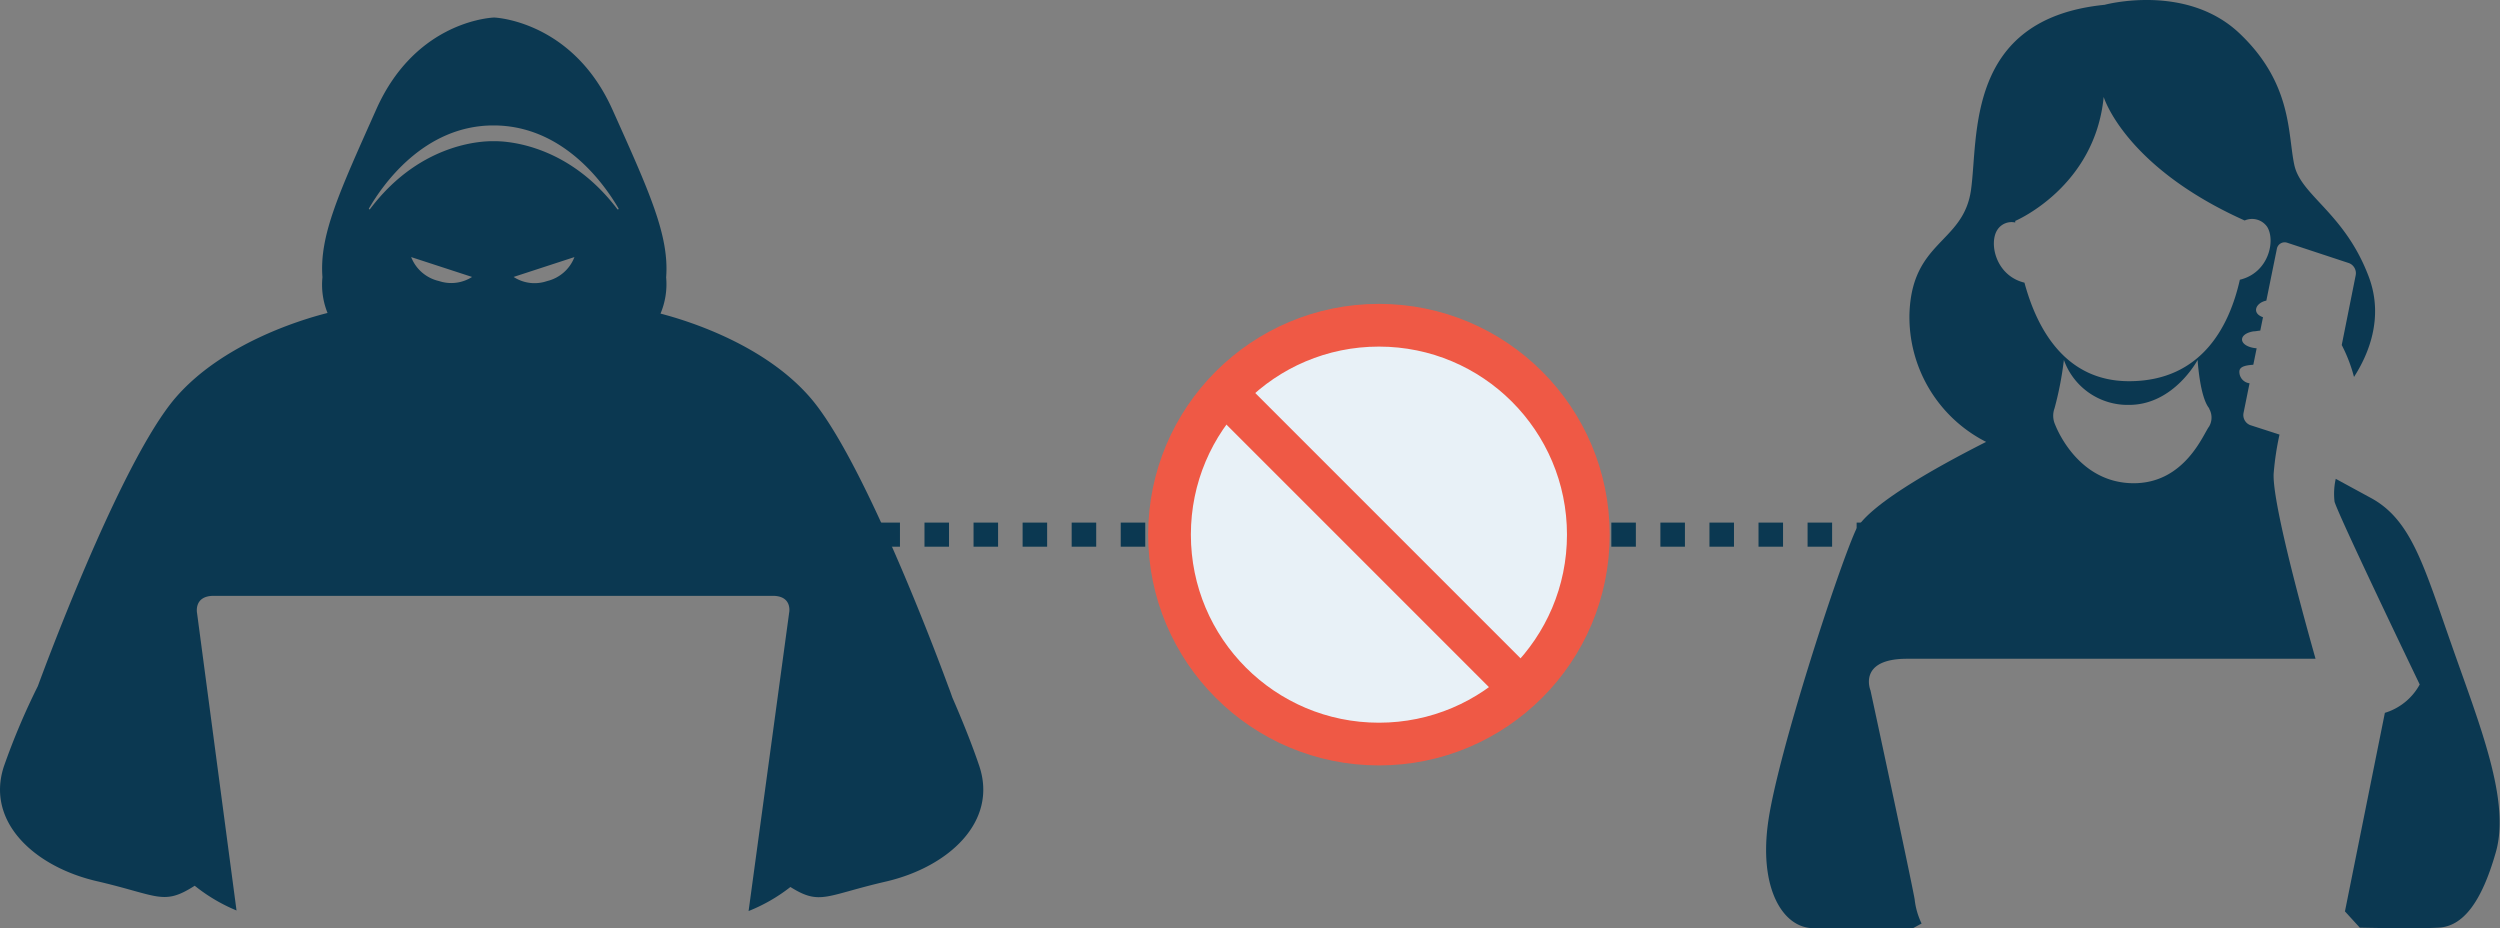
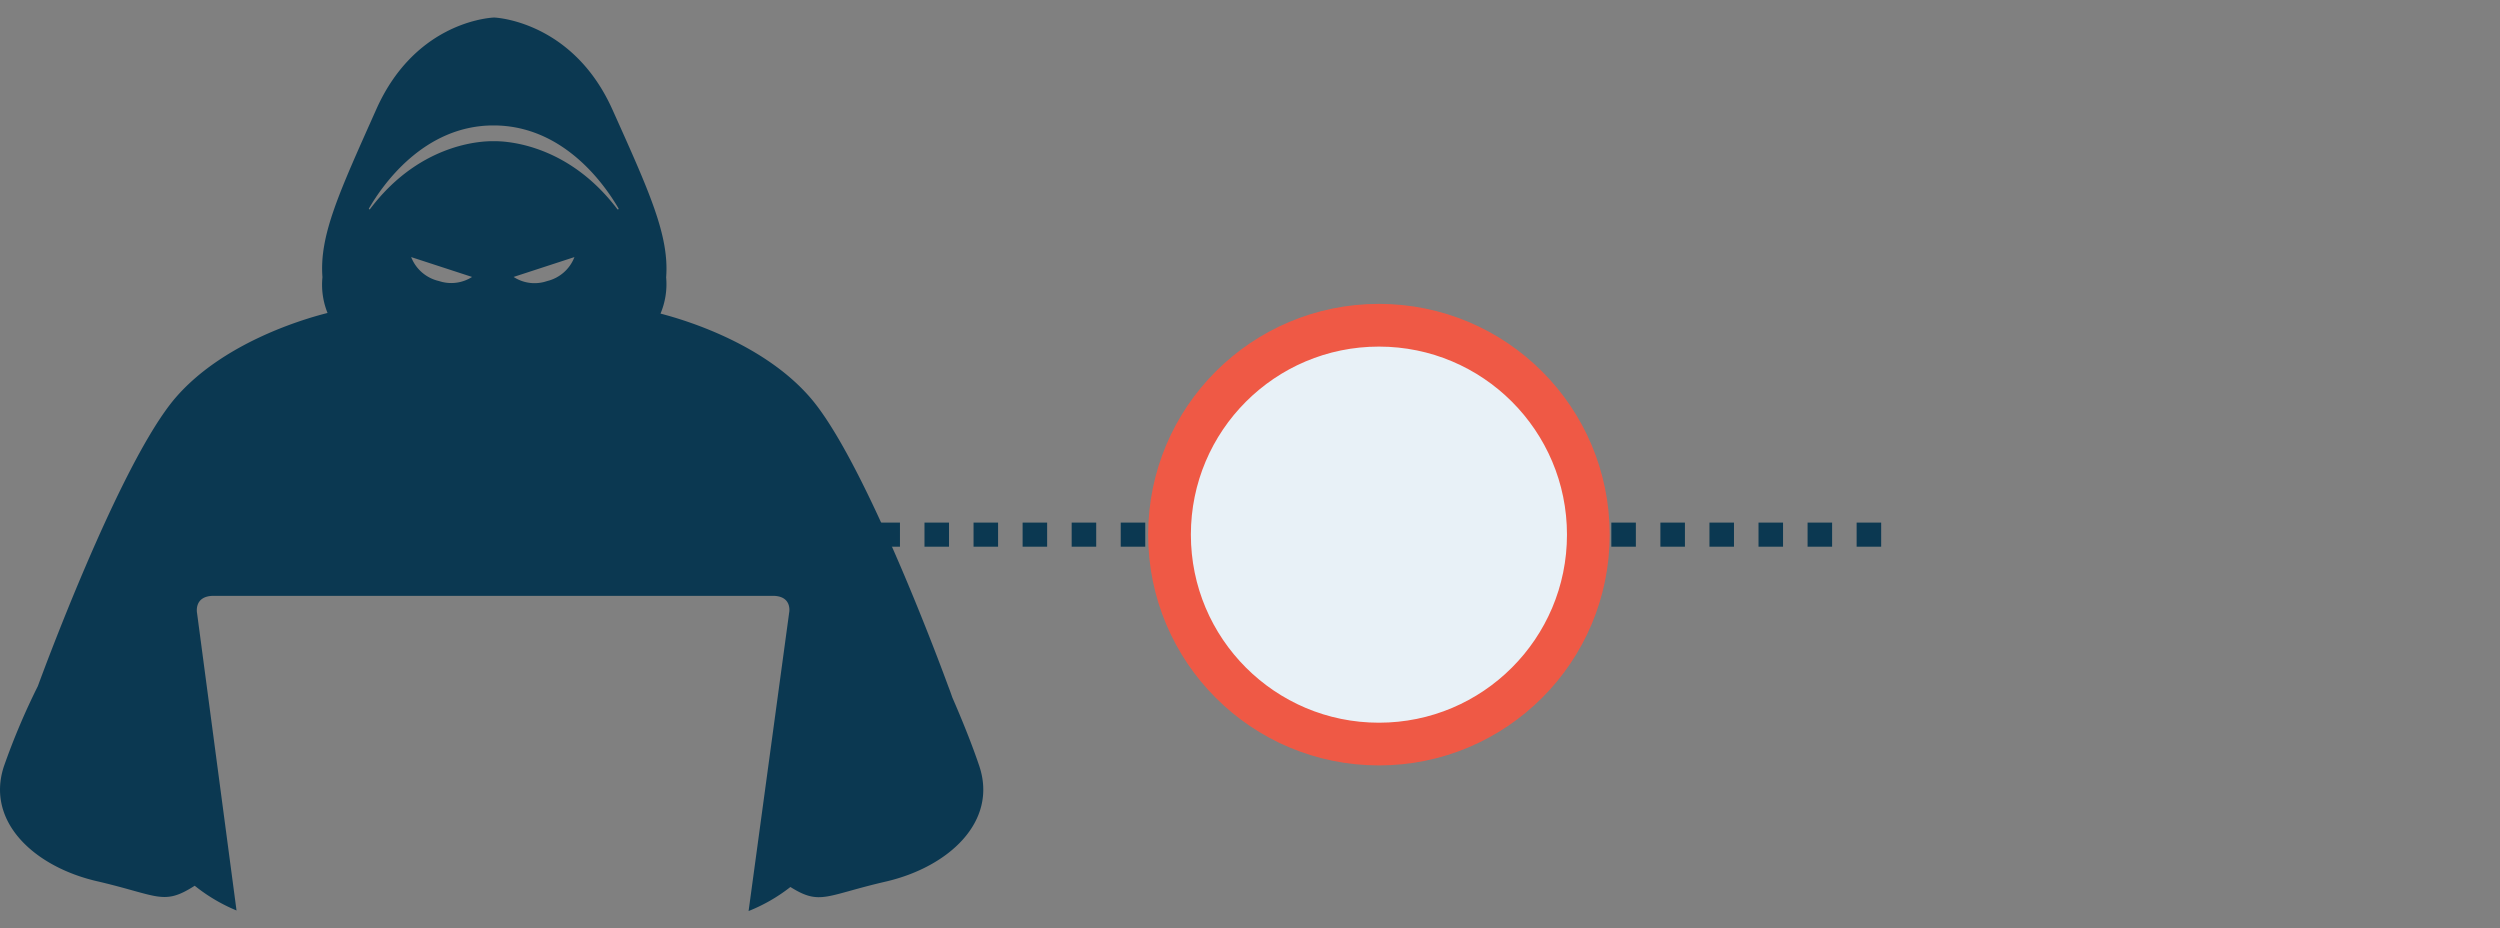
<svg xmlns="http://www.w3.org/2000/svg" viewBox="0 0 358.74 133.19">
  <rect x="0" y="0" width="358.74" height="133.19" fill="#808080" stroke="none" />
  <defs>
    <style>.cls-1{fill:#0b3851;}.cls-2,.cls-3,.cls-5{fill:none;}.cls-2,.cls-3{stroke:#0b3851;stroke-width:3.46px;}.cls-2,.cls-3,.cls-4,.cls-5{stroke-miterlimit:10;}.cls-3{stroke-dasharray:3.52 3.52;}.cls-4{fill:#e8f1f7;}.cls-4,.cls-5{stroke:#ef5945;stroke-width:6.13px;}</style>
  </defs>
  <g id="Layer_2" data-name="Layer 2">
    <g id="Layer_1-2" data-name="Layer 1">
      <path class="cls-1" d="M140.55,110c-1-3-2.47-6.65-3.9-9.93-.34-1-.58-1.59-.58-1.59S124.4,66.37,116.22,57C109.73,49.53,99,46.09,94.78,45a10.88,10.88,0,0,0,.81-5.2c.46-6-2.41-12.28-7.72-24.1S72.55,2.62,71,2.52H70.8C69.26,2.62,59.32,3.75,54,15.68s-8.19,18.06-7.73,24.1A10.83,10.83,0,0,0,47,44.91c-4,1-15.09,4.45-21.73,12.07C17.12,66.35,5.47,98.36,5.43,98.46A98.81,98.81,0,0,0,.55,110c-2.59,7.92,4.37,14.36,13.32,16.44s9.55,3.55,14.07.66a24.61,24.61,0,0,0,6,3.55L28.28,88s-.53-2.5,2.39-2.5h80.22c2.81,0,2.36,2.35,2.36,2.35l-5.83,42.88a24.22,24.22,0,0,0,6-3.45c4.3,2.69,5,1.22,13.83-.81C136.18,124.35,143.14,117.91,140.55,110ZM52.94,29.92C54.87,26.58,60.8,18,70.81,18h.11c10,.06,15.88,8.55,17.84,11.92a.1.1,0,0,1-.17.1c-7.53-9.95-17-9.76-17.73-9.76S60.64,20,53.1,30A.09.09,0,0,1,52.94,29.92ZM73.7,39.74l8.73-2.85a5.59,5.59,0,0,1-3.92,3.44A5.5,5.5,0,0,1,73.7,39.74ZM63,40.33A5.62,5.62,0,0,1,59,36.89l8.74,2.85A5.53,5.53,0,0,1,63,40.33Z" />
-       <path class="cls-1" d="M351.83,92.64c-4-11.35-5.78-18.06-11.66-21.21l-5-2.72A9.78,9.78,0,0,0,335,72c.69,2.27,12.22,26.22,12.22,26.22a8.5,8.5,0,0,1-5,4.07l-5.73,28.49,2.13,2.33s8,.2,11.36,0,6.07-3.45,8.17-10.85S355.81,104,351.83,92.64Z" />
-       <path class="cls-1" d="M268.41,99.08s-1.9-4.55,5.25-4.55h58.61c-2.54-9-6.29-23.13-6-26.69a41.09,41.09,0,0,1,.83-5.48L322.89,61a1.55,1.55,0,0,1-.95-1.75L322.8,55a1.66,1.66,0,0,1-1.46-1.66c0-.64.63-.91,2-1l.48-2.36c-2.53-.22-2.87-2-.48-2.43.32,0,.66-.09,1-.11l.39-1.92c-1.71-.6-1-2.1.48-2.38l1.5-7.38a1.14,1.14,0,0,1,1.49-.93l8.88,2.93a1.55,1.55,0,0,1,.95,1.75l-2,10a22,22,0,0,1,1.76,4.58c1.93-3,4.39-8.37,2.11-14.4-3.44-9.12-9.7-11.59-10.67-16S329,12,321.33,4.76,302,.69,302,.69c-20,2-18.08,18.88-19.17,26.57S274.36,34.5,274,45a20.09,20.09,0,0,0,11,18.41c-7.73,3.91-17.23,9.31-18.79,12.85-2.69,6.12-11,31.68-12.45,41.45s2.09,15.48,6.47,15.48h14.28l1.23-.67a10.63,10.63,0,0,1-1-3.51C274,125,268.41,99.08,268.41,99.08ZM317,61.2c-.8,1-3.45,8.19-10.9,8.14s-10.64-7-11.19-8.39a3.11,3.11,0,0,1-.09-2.37,47.89,47.89,0,0,0,1.34-6.93,9.71,9.71,0,0,0,9.35,6.45c6.44,0,9.84-6.45,9.84-6.45s.3,5.27,1.65,6.93c0,0,0,.09.09.23A2.54,2.54,0,0,1,317,61.2ZM286.6,33a2.42,2.42,0,0,1,2.58-1.07c0-.14,0-.23,0-.23s11.43-4.82,12.69-17.79c0,0,3,10,20.23,17.73a2.64,2.64,0,0,1,3.23.91c1.24,2,.2,6.61-3.92,7.59C319.94,46.69,316,54.7,305.5,54.7c-9.24,0-13.25-7.66-15-14.14C286.4,39.57,285.37,34.93,286.6,33Z" />
-       <line class="cls-2" x1="120.36" y1="76.72" x2="122.1" y2="76.72" />
      <line class="cls-3" x1="125.62" y1="76.72" x2="271.88" y2="76.72" />
-       <line class="cls-2" x1="273.64" y1="76.72" x2="275.38" y2="76.72" />
      <circle class="cls-4" cx="197.87" cy="76.72" r="30.05" />
-       <line class="cls-5" x1="175.76" y1="56.37" x2="218.04" y2="98.65" />
    </g>
  </g>
</svg>